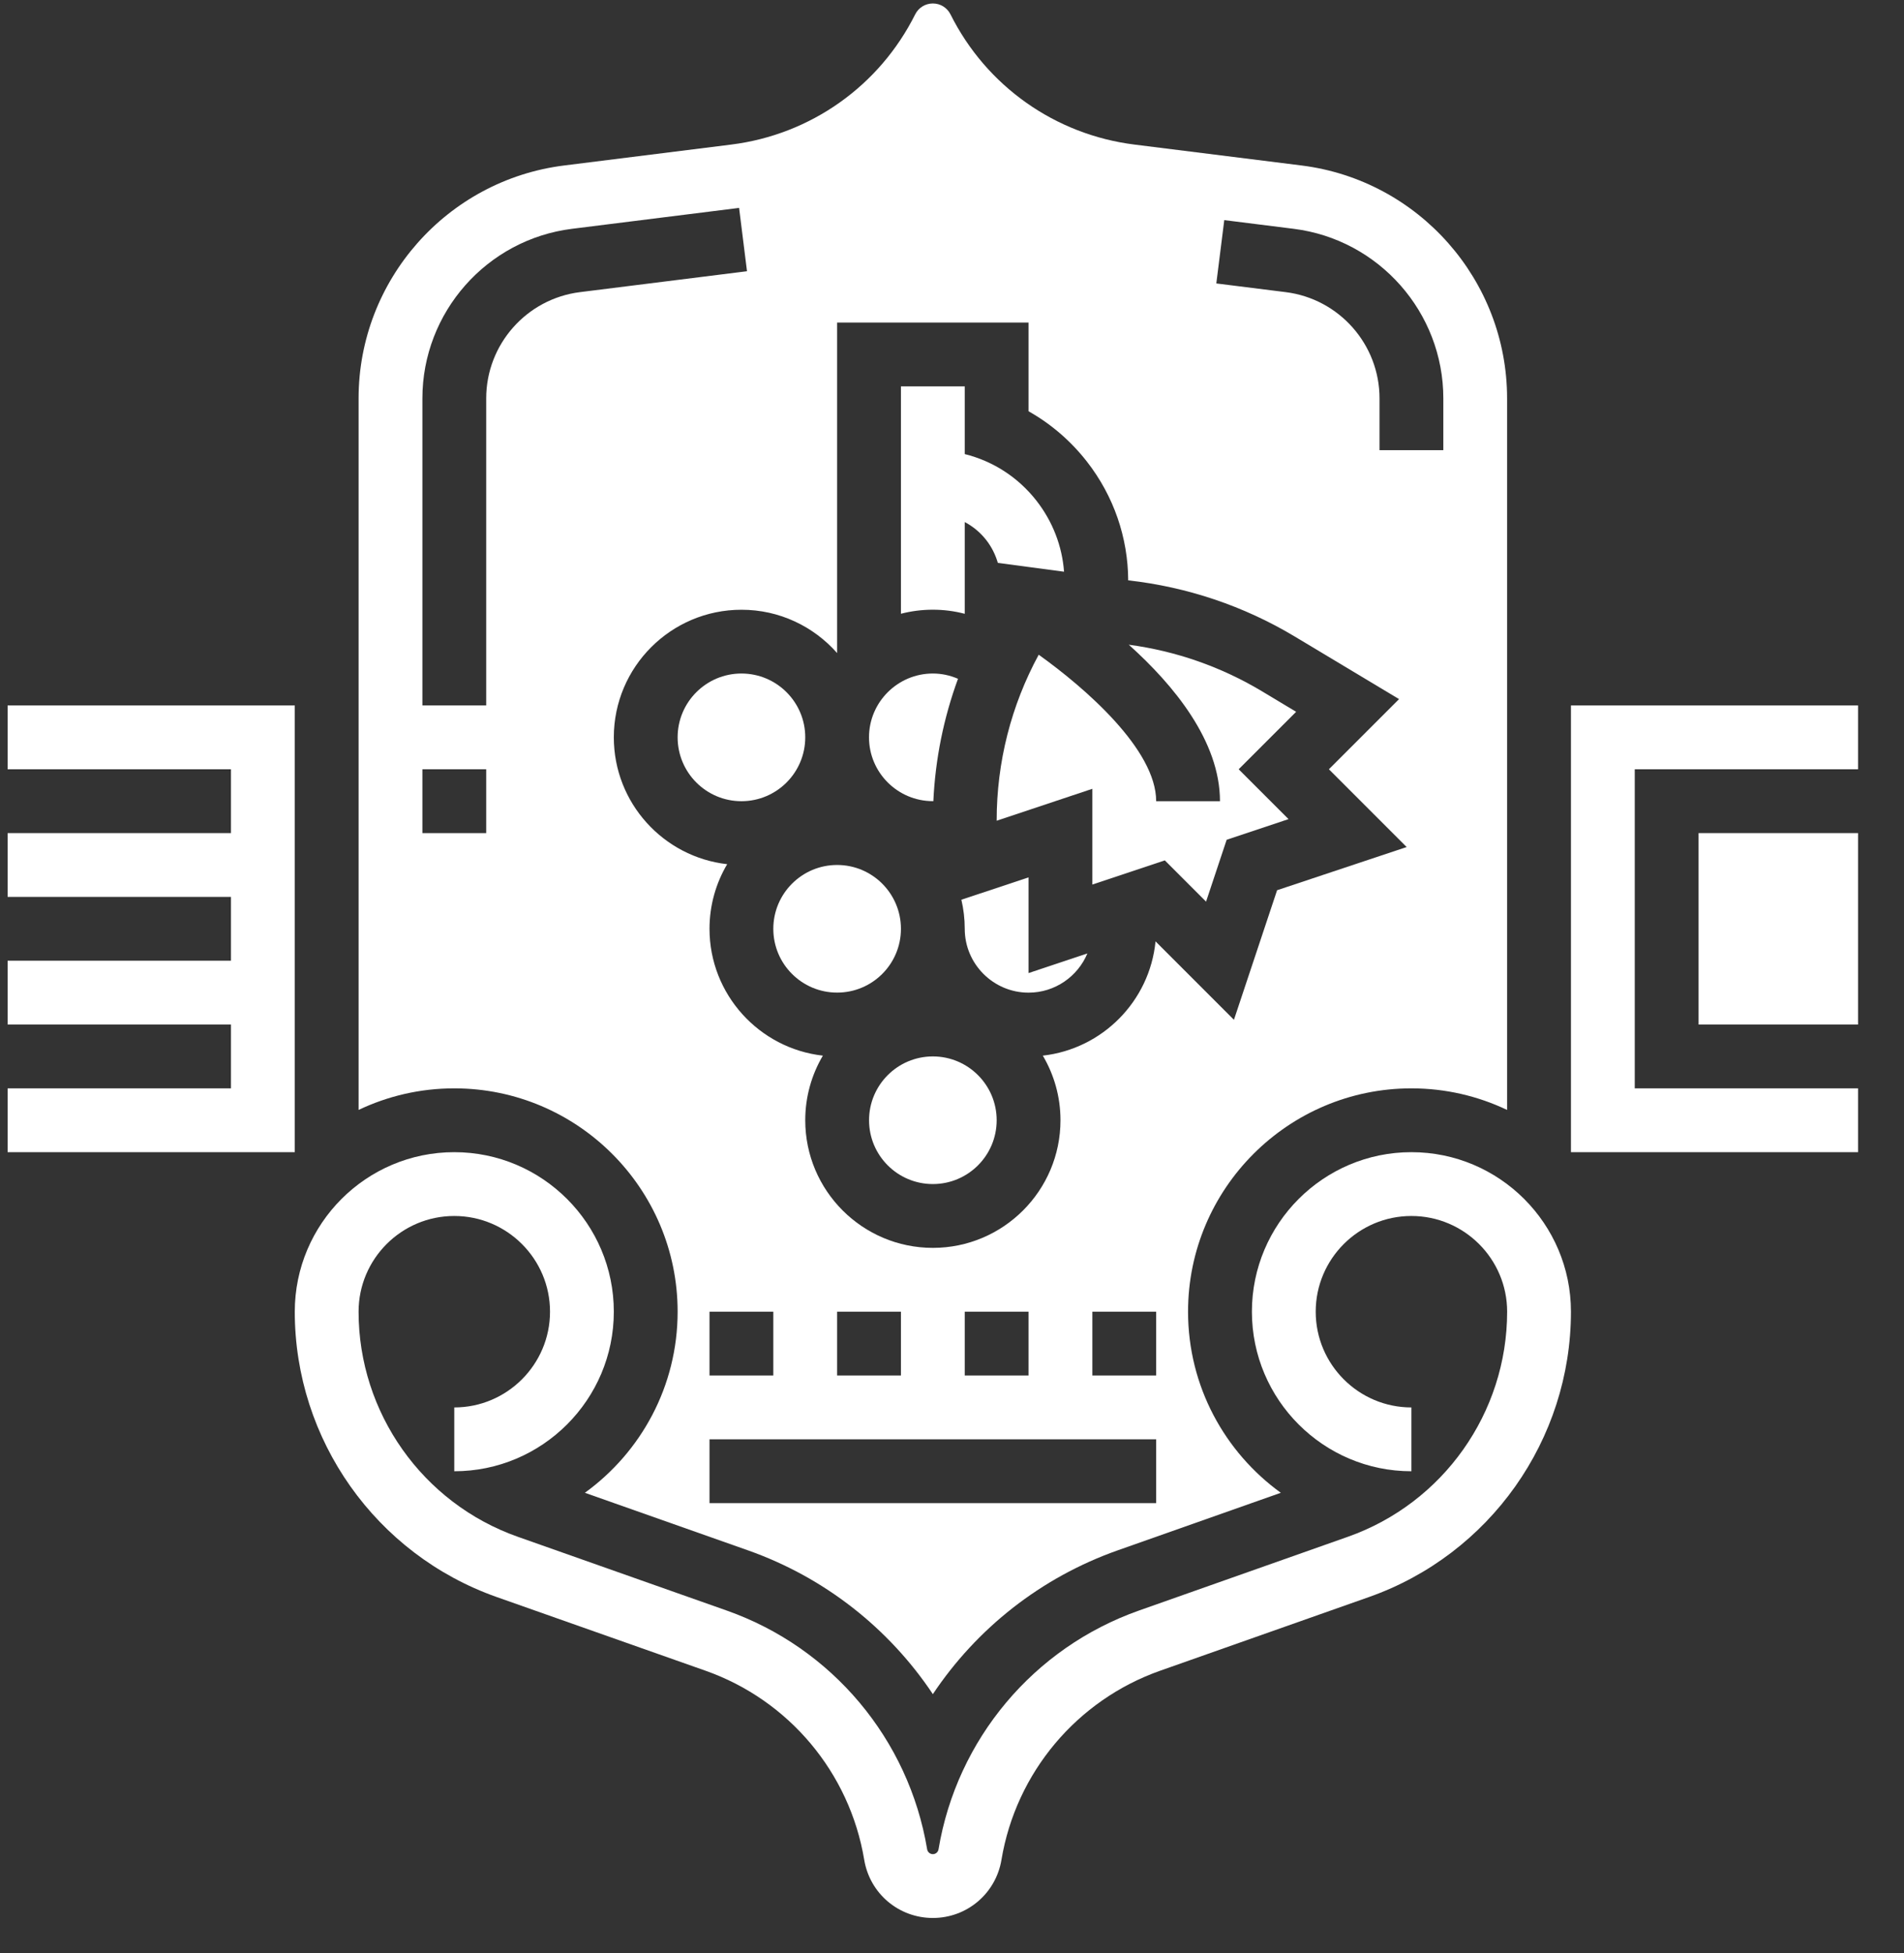
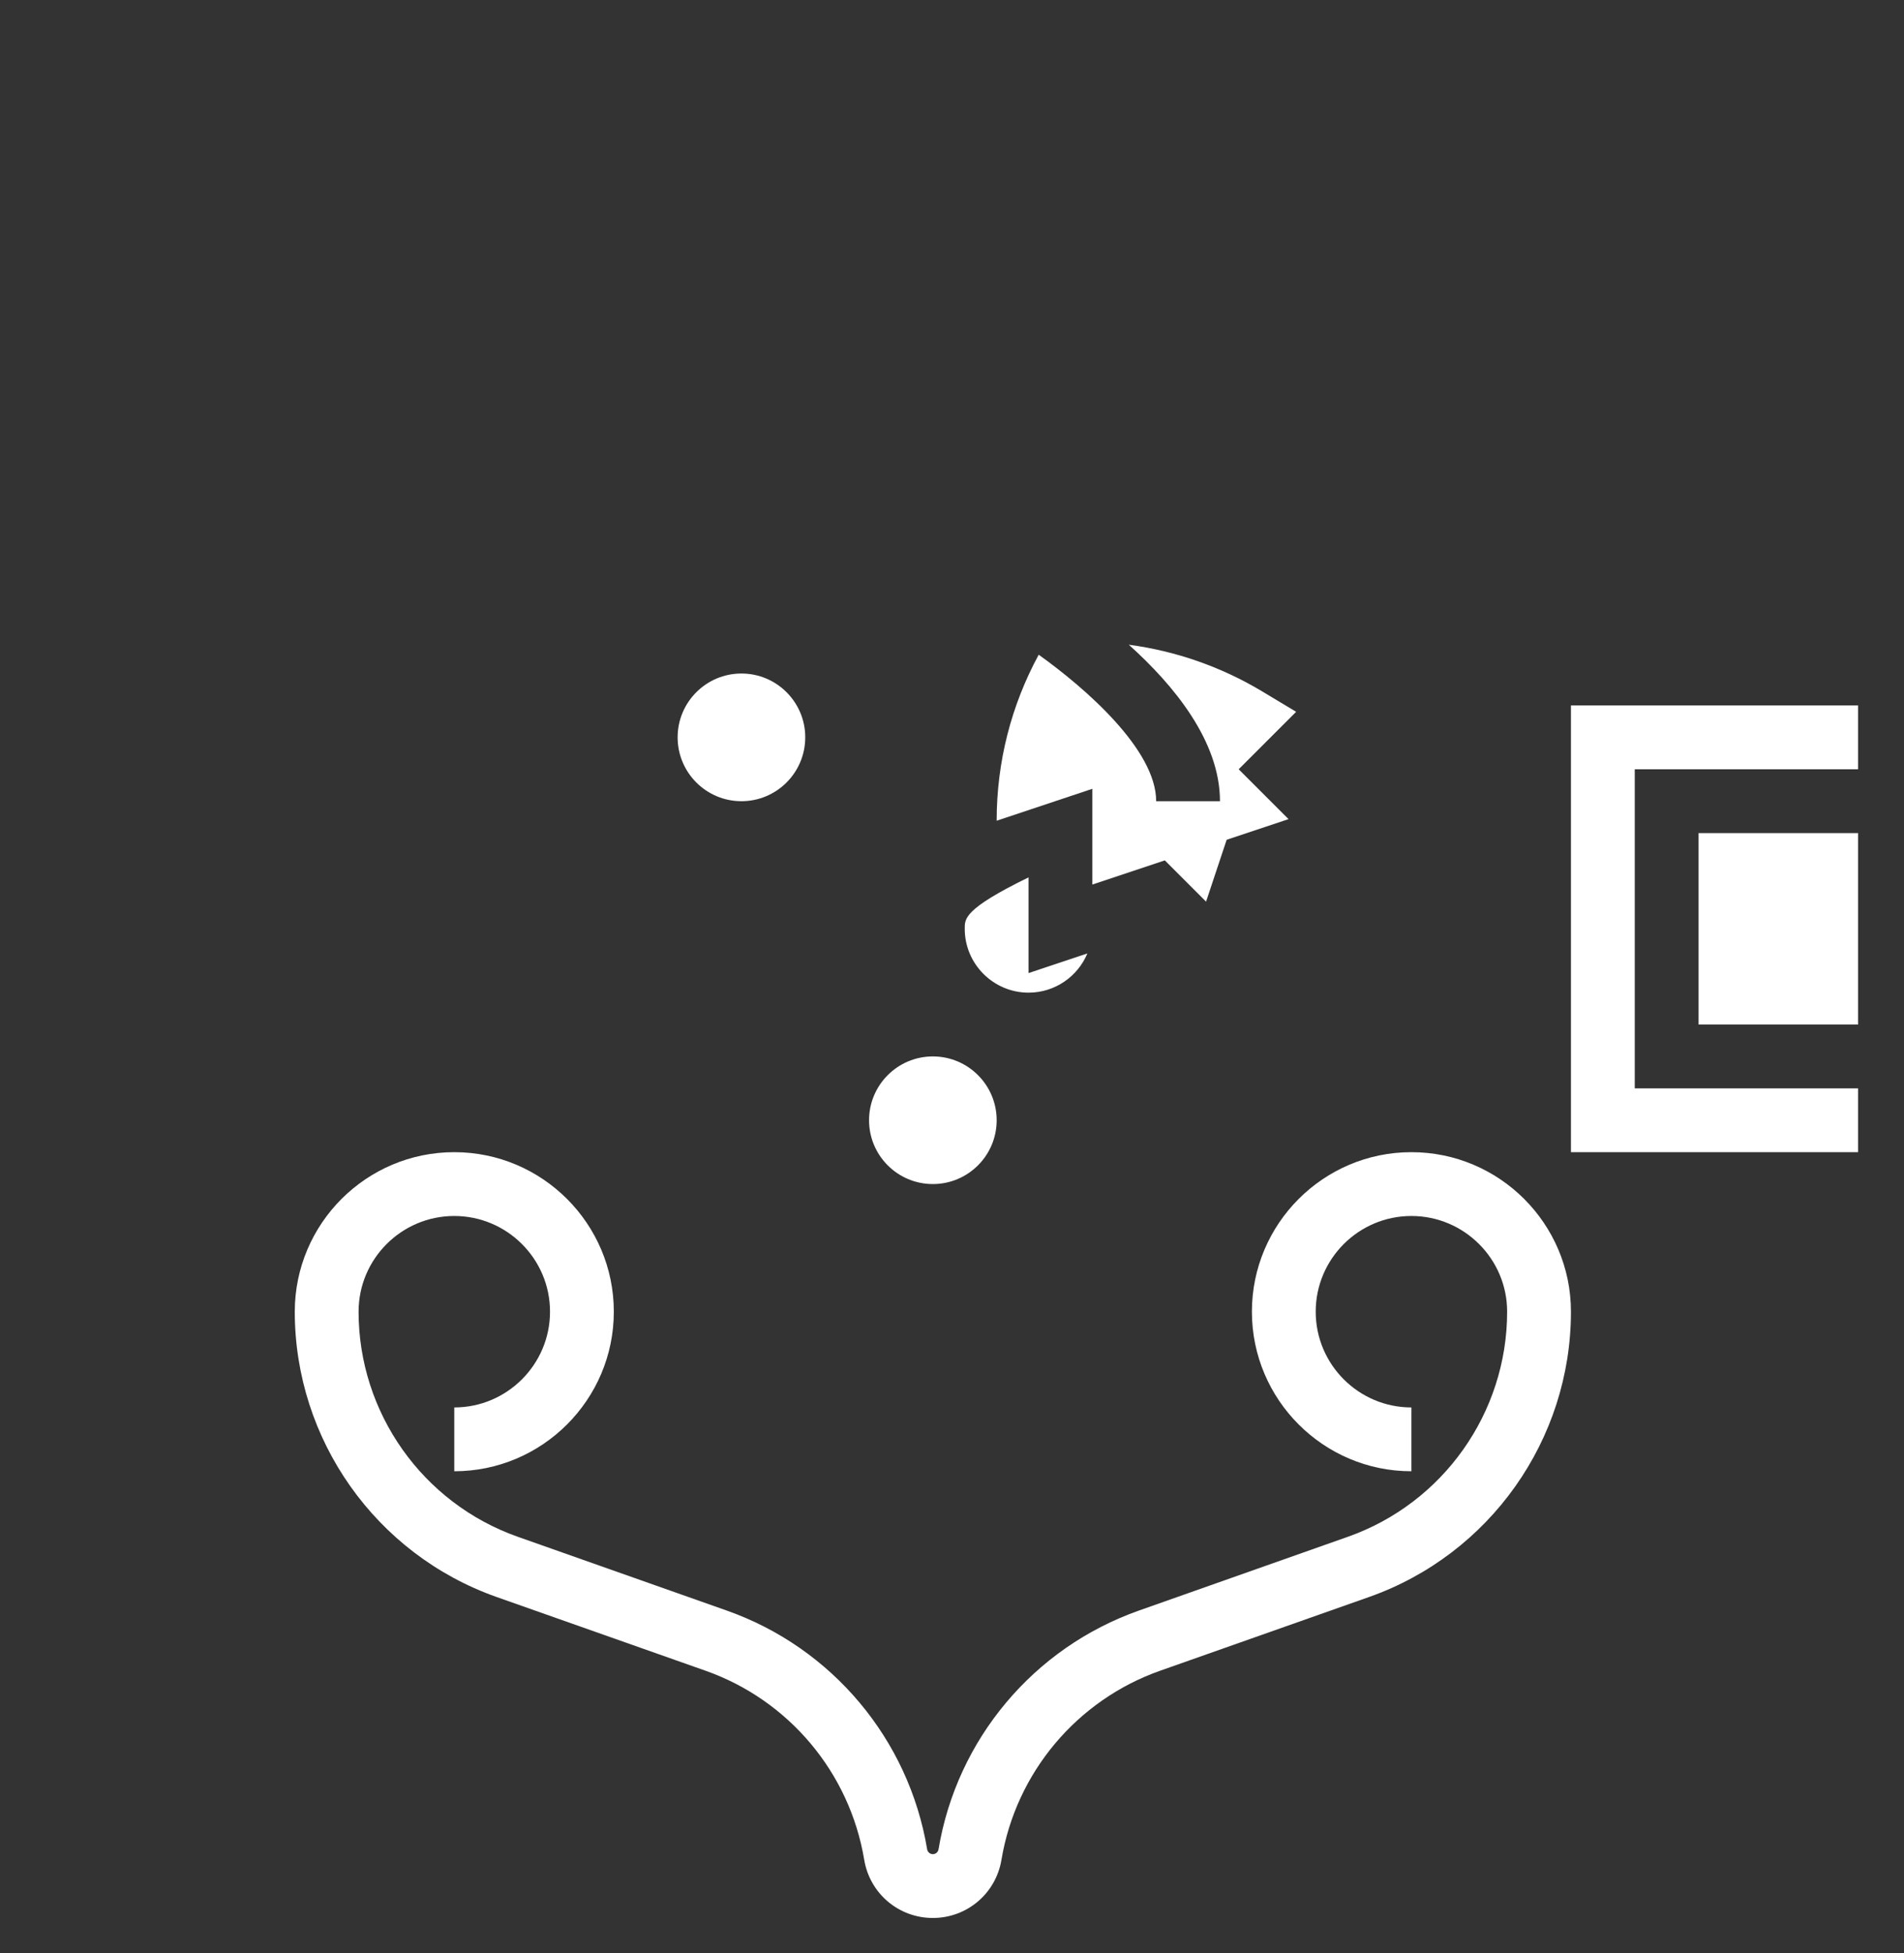
<svg xmlns="http://www.w3.org/2000/svg" width="39" height="40" viewBox="0 0 39 40" fill="none">
  <rect x="0" y="0" width="39" height="40" fill="#333333" stroke="none" />
-   <path d="M19.761 12.571V10.692C19.929 10.781 20.08 10.905 20.201 11.06C20.312 11.202 20.39 11.361 20.439 11.528L21.795 11.709C21.756 11.187 21.564 10.683 21.231 10.256C20.855 9.774 20.338 9.443 19.761 9.3V7.913H18.454V12.57C18.663 12.516 18.882 12.487 19.108 12.487C19.329 12.487 19.548 12.515 19.761 12.571Z" fill="white" />
  <path d="M28.91 23.597C27.108 23.597 25.643 25.063 25.643 26.864C25.643 28.666 27.108 30.132 28.91 30.132V28.825C27.829 28.825 26.95 27.945 26.95 26.864C26.95 25.783 27.829 24.904 28.91 24.904C29.991 24.904 30.871 25.783 30.871 26.864C30.871 28.933 29.56 30.786 27.609 31.474L23.329 32.985C21.173 33.746 19.6 35.62 19.224 37.875C19.214 37.932 19.166 37.974 19.108 37.974C19.05 37.974 19.001 37.932 18.991 37.875C18.615 35.62 17.042 33.746 14.886 32.985L10.606 31.474C8.655 30.786 7.345 28.933 7.345 26.864C7.345 25.783 8.224 24.904 9.305 24.904C10.386 24.904 11.266 25.783 11.266 26.864C11.266 27.945 10.386 28.825 9.305 28.825V30.132C11.107 30.132 12.573 28.666 12.573 26.864C12.573 25.063 11.107 23.597 9.305 23.597C7.503 23.597 6.038 25.063 6.038 26.864C6.038 29.486 7.699 31.834 10.171 32.707L14.451 34.217C16.159 34.82 17.404 36.304 17.702 38.09C17.817 38.78 18.408 39.281 19.108 39.281C19.807 39.281 20.398 38.78 20.513 38.09C20.811 36.304 22.057 34.82 23.764 34.217L28.044 32.707C30.517 31.834 32.178 29.486 32.178 26.864C32.178 25.063 30.712 23.597 28.91 23.597Z" fill="white" />
-   <path d="M21.068 17.969L19.692 18.427C19.737 18.619 19.761 18.818 19.761 19.023C19.761 19.743 20.348 20.33 21.068 20.33C21.61 20.33 22.076 19.998 22.273 19.527L21.068 19.929V17.969Z" fill="white" />
+   <path d="M21.068 17.969C19.737 18.619 19.761 18.818 19.761 19.023C19.761 19.743 20.348 20.33 21.068 20.33C21.61 20.33 22.076 19.998 22.273 19.527L21.068 19.929V17.969Z" fill="white" />
  <path d="M19.108 24.25C19.829 24.25 20.415 23.665 20.415 22.943C20.415 22.222 19.829 21.636 19.108 21.636C18.386 21.636 17.801 22.222 17.801 22.943C17.801 23.665 18.386 24.25 19.108 24.25Z" fill="white" />
-   <path d="M17.147 20.329C17.869 20.329 18.454 19.744 18.454 19.023C18.454 18.301 17.869 17.715 17.147 17.715C16.425 17.715 15.84 18.301 15.84 19.023C15.84 19.744 16.425 20.329 17.147 20.329Z" fill="white" />
  <path d="M15.187 16.409C15.909 16.409 16.494 15.823 16.494 15.101C16.494 14.38 15.909 13.794 15.187 13.794C14.465 13.794 13.88 14.38 13.88 15.101C13.88 15.823 14.465 16.409 15.187 16.409Z" fill="white" />
-   <path d="M19.108 16.408C19.111 16.408 19.115 16.408 19.118 16.408C19.158 15.546 19.329 14.703 19.623 13.902C19.462 13.832 19.287 13.794 19.108 13.794C18.387 13.794 17.8 14.381 17.8 15.101C17.8 15.822 18.387 16.408 19.108 16.408Z" fill="white" />
-   <path d="M6.038 14.448H0.156V15.755H4.731V17.062H0.156V18.369H4.731V19.676H0.156V20.983H4.731V22.29H0.156V23.597H6.038V14.448Z" fill="white" />
-   <path d="M13.88 26.864C13.88 28.389 13.13 29.741 11.98 30.573L15.321 31.752C16.895 32.308 18.212 33.354 19.108 34.697C20.004 33.354 21.32 32.308 22.894 31.752L26.235 30.573C25.085 29.741 24.335 28.389 24.335 26.864C24.335 24.342 26.388 22.29 28.91 22.29C29.611 22.29 30.276 22.449 30.87 22.732V8.159C30.87 5.74 29.06 3.689 26.659 3.389L23.238 2.961C21.611 2.758 20.202 1.761 19.469 0.294C19.4 0.157 19.262 0.071 19.108 0.071C18.954 0.071 18.815 0.157 18.746 0.294C18.013 1.761 16.604 2.758 14.977 2.961L11.556 3.389C9.155 3.689 7.345 5.74 7.345 8.159V22.732C7.939 22.449 8.604 22.29 9.305 22.29C11.828 22.29 13.88 24.342 13.88 26.864ZM14.533 30.785V29.478H23.682V30.785H14.533ZM14.533 28.171V26.864H15.84V28.171H14.533ZM17.147 28.171V26.864H18.454V28.171H17.147ZM19.761 28.171V26.864H21.068V28.171H19.761ZM23.682 28.171H22.375V26.864H23.682V28.171ZM25.077 4.508L26.497 4.686C28.245 4.904 29.564 6.398 29.564 8.159V9.22H28.257V8.159C28.257 7.055 27.431 6.12 26.335 5.983L24.914 5.805L25.077 4.508ZM17.147 13.375V6.606H21.068V8.423C21.523 8.679 21.929 9.026 22.262 9.452C22.815 10.16 23.105 11.013 23.109 11.886C24.312 12.02 25.477 12.41 26.52 13.036L28.657 14.318L27.22 15.755L28.813 17.348L26.159 18.232L25.275 20.886L23.669 19.28C23.549 20.505 22.58 21.483 21.36 21.62C21.59 22.008 21.722 22.461 21.722 22.943C21.722 24.385 20.549 25.557 19.108 25.557C17.666 25.557 16.494 24.385 16.494 22.943C16.494 22.461 16.626 22.008 16.855 21.62C15.551 21.474 14.533 20.365 14.533 19.023C14.533 18.54 14.665 18.087 14.895 17.699C13.59 17.553 12.573 16.444 12.573 15.101C12.573 13.66 13.745 12.488 15.187 12.488C15.967 12.487 16.668 12.832 17.147 13.375ZM8.652 8.159C8.652 6.398 9.97 4.904 11.718 4.686L15.139 4.258L15.301 5.555L11.88 5.983C10.785 6.12 9.959 7.055 9.959 8.159V14.448H8.652L8.652 8.159ZM8.652 15.755H9.959V17.062H8.652V15.755Z" fill="white" />
  <path d="M38.059 17.062H34.792V20.983H38.059V17.062Z" fill="white" />
  <path d="M20.415 16.804V16.809L22.375 16.155V18.116L23.859 17.621L24.704 18.466L25.126 17.199L26.393 16.776L25.372 15.755L26.549 14.578L25.848 14.157C25.011 13.655 24.082 13.332 23.121 13.204C24.045 14.033 24.989 15.181 24.989 16.409H23.682C23.682 15.353 22.227 14.089 21.276 13.409C20.711 14.45 20.415 15.611 20.415 16.804Z" fill="white" />
  <path d="M32.178 14.448V23.597H38.059V22.29H33.485V15.755H38.059V14.448H32.178Z" fill="white" />
</svg>